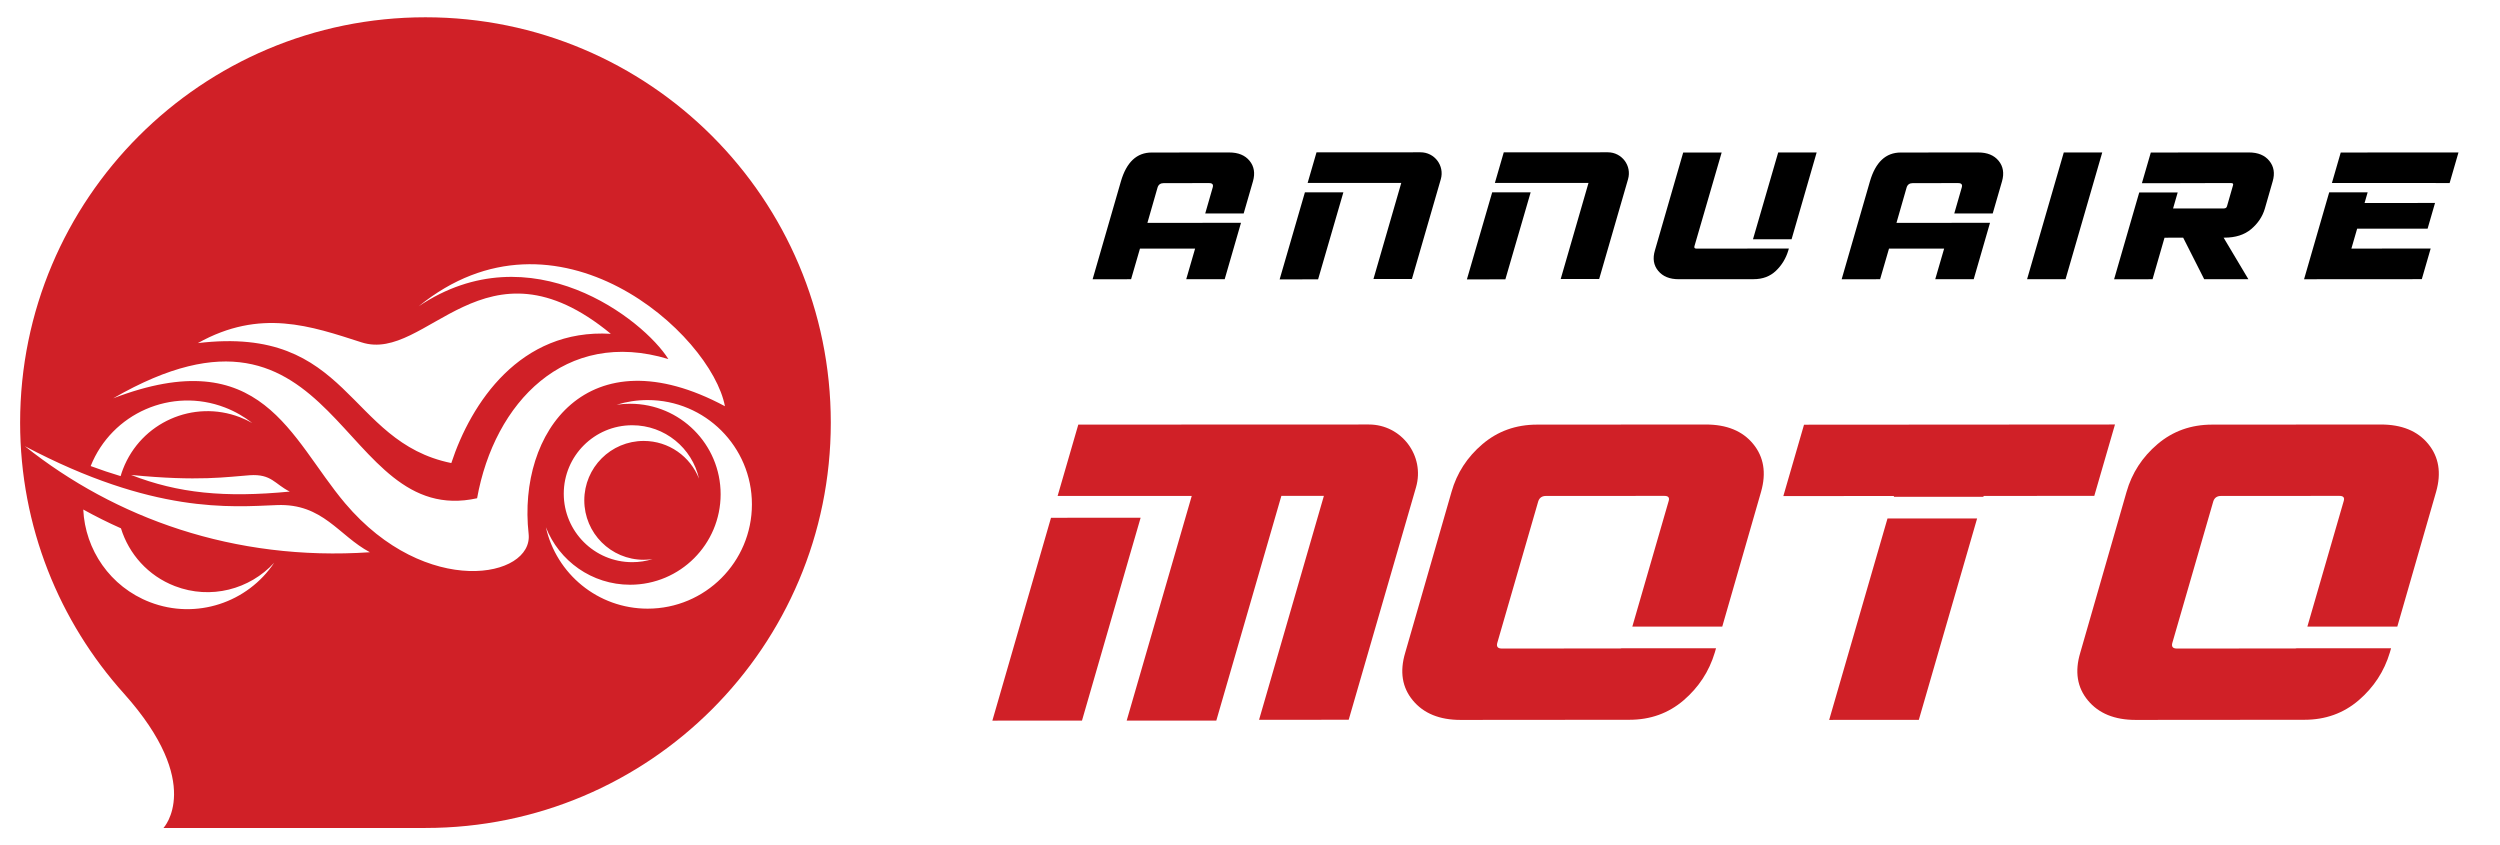
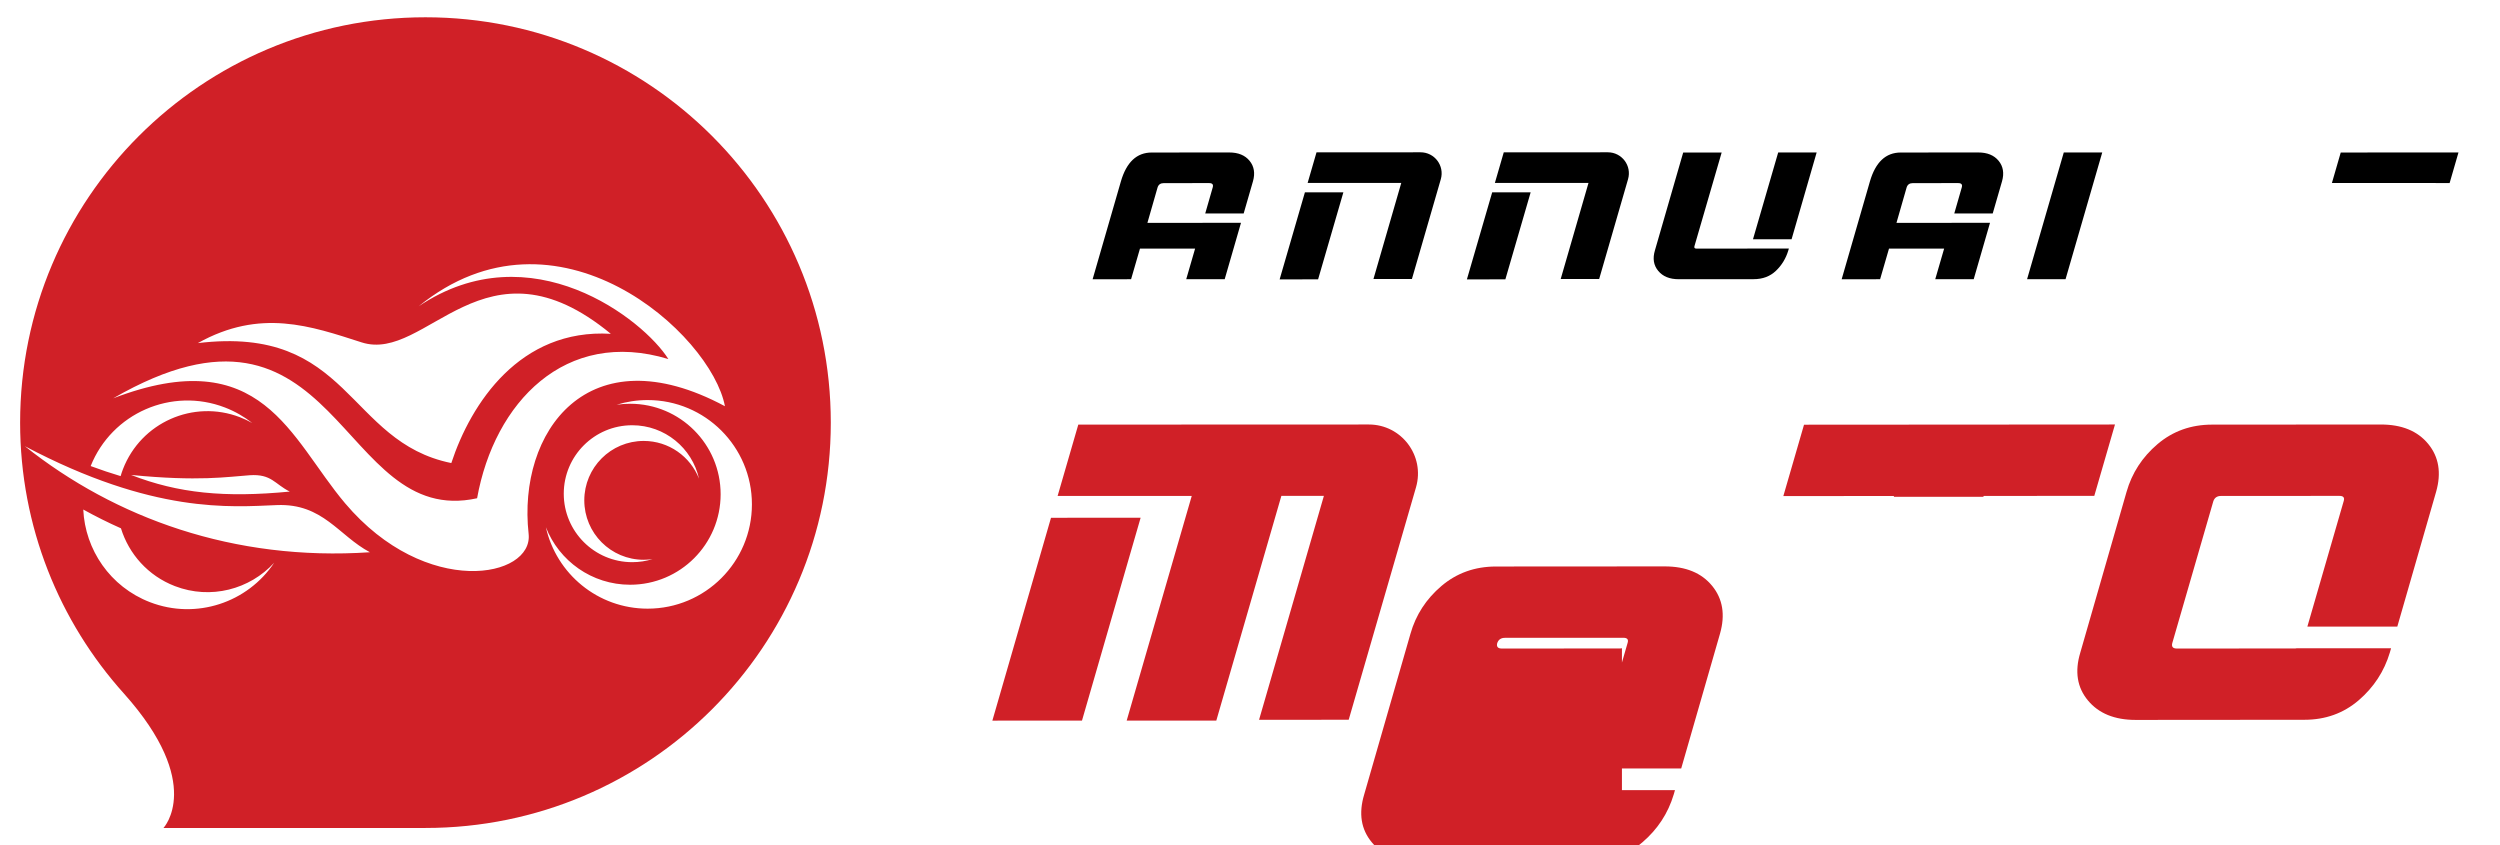
<svg xmlns="http://www.w3.org/2000/svg" version="1.1" id="Calque_1" x="0px" y="0px" width="180.667px" height="61.084px" viewBox="0 0 180.667 61.084" enable-background="new 0 0 180.667 61.084" xml:space="preserve">
  <path fill="#D02027" d="M30.746,1.249c-16.178,0-29.292,13.116-29.292,29.293c0,7.53,2.839,14.394,7.506,19.583  c5.843,6.534,2.854,9.71,2.854,9.71h18.933c16.177,0,29.292-13.114,29.292-29.293C60.038,14.365,46.923,1.249,30.746,1.249z   M26.142,24.745c4.699,1.507,8.867-8.157,18-0.621c-6.571-0.392-10.108,5.025-11.527,9.34c-7.567-1.536-7.28-9.999-18.319-8.668  C18.818,22.268,22.464,23.563,26.142,24.745z M16.258,29.449c0.729,0.281,1.389,0.662,1.971,1.122  c-0.281-0.159-0.576-0.298-0.887-0.419c-3.371-1.3-7.155,0.381-8.455,3.75c-0.064,0.167-0.121,0.334-0.17,0.505  c-0.691-0.208-1.413-0.446-2.165-0.726C8.081,29.858,12.405,27.964,16.258,29.449z M20.942,35.525  c-4.689,0.452-8.057,0.128-11.471-1.203c4.877,0.486,6.987,0.133,8.572,0.022C19.629,34.236,19.847,34.985,20.942,35.525z   M20.015,36.501c3.325-0.133,4.457,2.21,6.718,3.408c-9.842,0.663-18.422-2.48-24.939-7.666  C11.104,37.165,16.69,36.634,20.015,36.501z M6.017,36.822c0.882,0.489,1.79,0.943,2.724,1.358c0.572,1.848,1.951,3.427,3.896,4.176  c2.585,0.996,5.414,0.239,7.177-1.688c-1.914,2.871-5.624,4.142-8.978,2.849C7.957,42.406,6.151,39.721,6.017,36.822z   M24.937,36.368c-3.97-4.694-5.986-11.705-16.758-7.583c16.359-9.442,16.227,9.444,26.299,7.222  c1.242-6.918,6.375-12.32,13.822-10.059c-1.772-2.837-9.93-9.267-18.044-3.813c9.976-8.111,21.147,1.995,22.133,7.221  c-9.931-5.319-15.002,1.891-14.187,9.223C38.556,41.771,30.789,43.284,24.937,36.368z M46.518,40.453c0.218,0,0.433-0.02,0.642-0.05  c-0.465,0.145-0.958,0.223-1.472,0.223c-2.733,0-4.947-2.216-4.947-4.946c0-2.734,2.214-4.949,4.947-4.949  c2.36,0,4.333,1.651,4.828,3.863c-0.625-1.597-2.18-2.729-3.998-2.729c-2.372,0-4.293,1.921-4.293,4.293  C42.225,38.528,44.146,40.453,46.518,40.453z M46.803,43.986c-3.596,0-6.602-2.519-7.354-5.886c0.952,2.434,3.319,4.157,6.089,4.157  c3.612,0,6.54-2.929,6.54-6.54s-2.928-6.539-6.54-6.539c-0.333,0-0.659,0.024-0.978,0.072c0.708-0.22,1.461-0.339,2.242-0.339  c4.163,0,7.537,3.375,7.537,7.537C54.34,40.612,50.965,43.986,46.803,43.986z" />
  <g>
    <g>
      <polygon fill="#D02027" points="75.953,37.418 71.715,52.078 78.192,52.074 82.43,37.414   " />
      <path fill="#D02027" d="M98.92,30.677l-20.995,0.008l-1.495,5.157l9.693-0.002l-4.702,16.238l6.478-0.004l4.701-16.238h3.073    l-4.685,16.182l6.478-0.004l4.865-16.801C102.988,32.941,101.283,30.676,98.92,30.677z" />
    </g>
    <g>
-       <polygon fill="#D02027" points="136.404,37.467 132.188,52.025 138.667,52.021 142.88,37.467   " />
      <polygon fill="#D02027" points="130.371,30.692 128.876,35.85 136.873,35.844 136.856,35.904 143.332,35.904 143.351,35.84     151.348,35.834 152.843,30.677   " />
    </g>
-     <path fill="#D02027" d="M117.212,46.846c-0.039,0.006-0.075,0.016-0.119,0.016l-8.559,0.006c-0.287,0-0.398-0.129-0.336-0.387   l2.967-10.254c0.086-0.256,0.271-0.387,0.558-0.387l8.56-0.004c0.286,0,0.388,0.127,0.302,0.385l-2.622,9.061h6.499l2.806-9.748   c0.388-1.362,0.197-2.513-0.571-3.451c-0.767-0.938-1.912-1.407-3.431-1.405l-12.195,0.008c-1.521,0.001-2.833,0.472-3.938,1.41   c-1.104,0.94-1.851,2.09-2.237,3.454l-3.345,11.617c-0.409,1.365-0.226,2.516,0.554,3.453c0.778,0.938,1.928,1.406,3.448,1.406   l12.195-0.01c1.521,0,2.827-0.471,3.921-1.408c1.094-0.939,1.846-2.092,2.255-3.455l0.088-0.307H117.212z" />
+     <path fill="#D02027" d="M117.212,46.846c-0.039,0.006-0.075,0.016-0.119,0.016l-8.559,0.006c-0.287,0-0.398-0.129-0.336-0.387   c0.086-0.256,0.271-0.387,0.558-0.387l8.56-0.004c0.286,0,0.388,0.127,0.302,0.385l-2.622,9.061h6.499l2.806-9.748   c0.388-1.362,0.197-2.513-0.571-3.451c-0.767-0.938-1.912-1.407-3.431-1.405l-12.195,0.008c-1.521,0.001-2.833,0.472-3.938,1.41   c-1.104,0.94-1.851,2.09-2.237,3.454l-3.345,11.617c-0.409,1.365-0.226,2.516,0.554,3.453c0.778,0.938,1.928,1.406,3.448,1.406   l12.195-0.01c1.521,0,2.827-0.471,3.921-1.408c1.094-0.939,1.846-2.092,2.255-3.455l0.088-0.307H117.212z" />
    <path fill="#D02027" d="M165.995,46.846c-0.038,0.006-0.074,0.016-0.118,0.016l-8.561,0.006c-0.286,0-0.398-0.129-0.334-0.387   l2.967-10.254c0.085-0.256,0.271-0.387,0.558-0.387l8.559-0.004c0.287,0,0.387,0.127,0.303,0.385l-2.623,9.061h6.5l2.806-9.748   c0.387-1.362,0.197-2.513-0.571-3.451c-0.768-0.938-1.912-1.407-3.433-1.405l-12.193,0.008c-1.521,0.001-2.834,0.472-3.938,1.41   c-1.104,0.94-1.851,2.09-2.239,3.454l-3.343,11.617c-0.411,1.365-0.226,2.516,0.554,3.453c0.778,0.938,1.928,1.406,3.448,1.406   l12.194-0.01c1.52,0,2.827-0.471,3.922-1.408c1.094-0.939,1.846-2.092,2.255-3.455l0.088-0.307H165.995z" />
    <g>
      <path d="M149.142,11.02l2.78-0.002l-2.651,9.158l-2.781,0.002L149.142,11.02z" />
      <g>
-         <polygon points="175.435,16.524 175.972,14.667 170.88,14.67 171.103,13.897 168.324,13.897 166.507,20.18 175.016,20.174      175.657,17.96 169.927,17.965 170.343,16.527    " />
        <polygon points="169.157,11.022 168.519,13.227 176.021,13.227 176.021,13.23 177.026,13.229 177.667,11.016    " />
      </g>
      <path d="M86.906,16.098l-0.002,0.007l-3.985,0.003l0.734-2.557c0.064-0.212,0.215-0.318,0.452-0.318l3.276-0.002    c0.236,0,0.322,0.106,0.257,0.318l-0.54,1.879h2.778l0.672-2.326c0.166-0.585,0.084-1.078-0.245-1.481    c-0.329-0.402-0.82-0.604-1.472-0.603l-5.602,0.004c-1.078,0-1.82,0.696-2.225,2.087l-2.044,7.072l2.78-0.002l0.642-2.213    l3.985-0.002l-0.642,2.213l2.78-0.001l1.178-4.075H86.906z" />
      <path d="M141.037,16.098l-0.001,0.007l-3.985,0.003l0.734-2.557c0.064-0.212,0.215-0.318,0.451-0.318l3.275-0.002    c0.237,0,0.323,0.106,0.259,0.318l-0.541,1.879h2.778l0.673-2.326c0.166-0.585,0.084-1.078-0.245-1.481    c-0.33-0.402-0.82-0.604-1.473-0.603l-5.603,0.004c-1.078,0-1.82,0.696-2.225,2.087l-2.043,7.072l2.778-0.002l0.643-2.213    l3.985-0.002l-0.643,2.213l2.78-0.001l1.178-4.075H141.037z" />
      <g>
        <polygon points="92.475,20.19 95.254,20.188 97.082,13.897 94.302,13.898    " />
        <path d="M102.658,11.006l-7.518,0.003l-0.642,2.213l6.767-0.003l-2.01,6.944l2.78-0.002l2.087-7.209     C104.405,11.978,103.673,11.005,102.658,11.006z" />
      </g>
      <g>
        <polygon points="106.008,20.19 108.788,20.188 110.616,13.897 107.836,13.898    " />
        <path d="M116.191,11.006l-7.519,0.003l-0.642,2.213l6.766-0.003l-2.009,6.944l2.78-0.002l2.086-7.209     C117.938,11.978,117.206,11.005,116.191,11.006z" />
      </g>
-       <path d="M163.997,11.626c-0.329-0.407-0.821-0.609-1.473-0.609l-7.092,0.005l-0.643,2.216h2.779l0.001-0.005l3.675-0.002    c0.121,0,0.164,0.055,0.128,0.165l-0.432,1.501c-0.026,0.11-0.103,0.165-0.226,0.166l-3.673,0.002l0.333-1.155h-2.779    l-1.816,6.271l2.779-0.002l0.865-3.001l1.349-0.001l1.518,3l3.191-0.002l-1.788-3h0.057c0.804,0,1.448-0.207,1.936-0.618    c0.486-0.412,0.815-0.901,0.984-1.47l0.57-1.984C164.409,12.524,164.328,12.033,163.997,11.626z" />
      <g>
        <polygon points="129.471,17.292 131.284,11.017 128.504,11.019 126.682,17.292    " />
        <path d="M126.32,17.962c-0.004,0-0.007,0.001-0.011,0.001l-3.715,0.002c-0.125,0.001-0.172-0.055-0.145-0.165l1.97-6.779     l-2.78,0.001l-2.043,7.072c-0.176,0.585-0.096,1.079,0.238,1.481c0.334,0.403,0.827,0.604,1.48,0.603l5.417-0.003     c0.652,0,1.188-0.202,1.61-0.605c0.423-0.403,0.723-0.897,0.897-1.481l0.037-0.127H126.32z" />
      </g>
    </g>
  </g>
</svg>